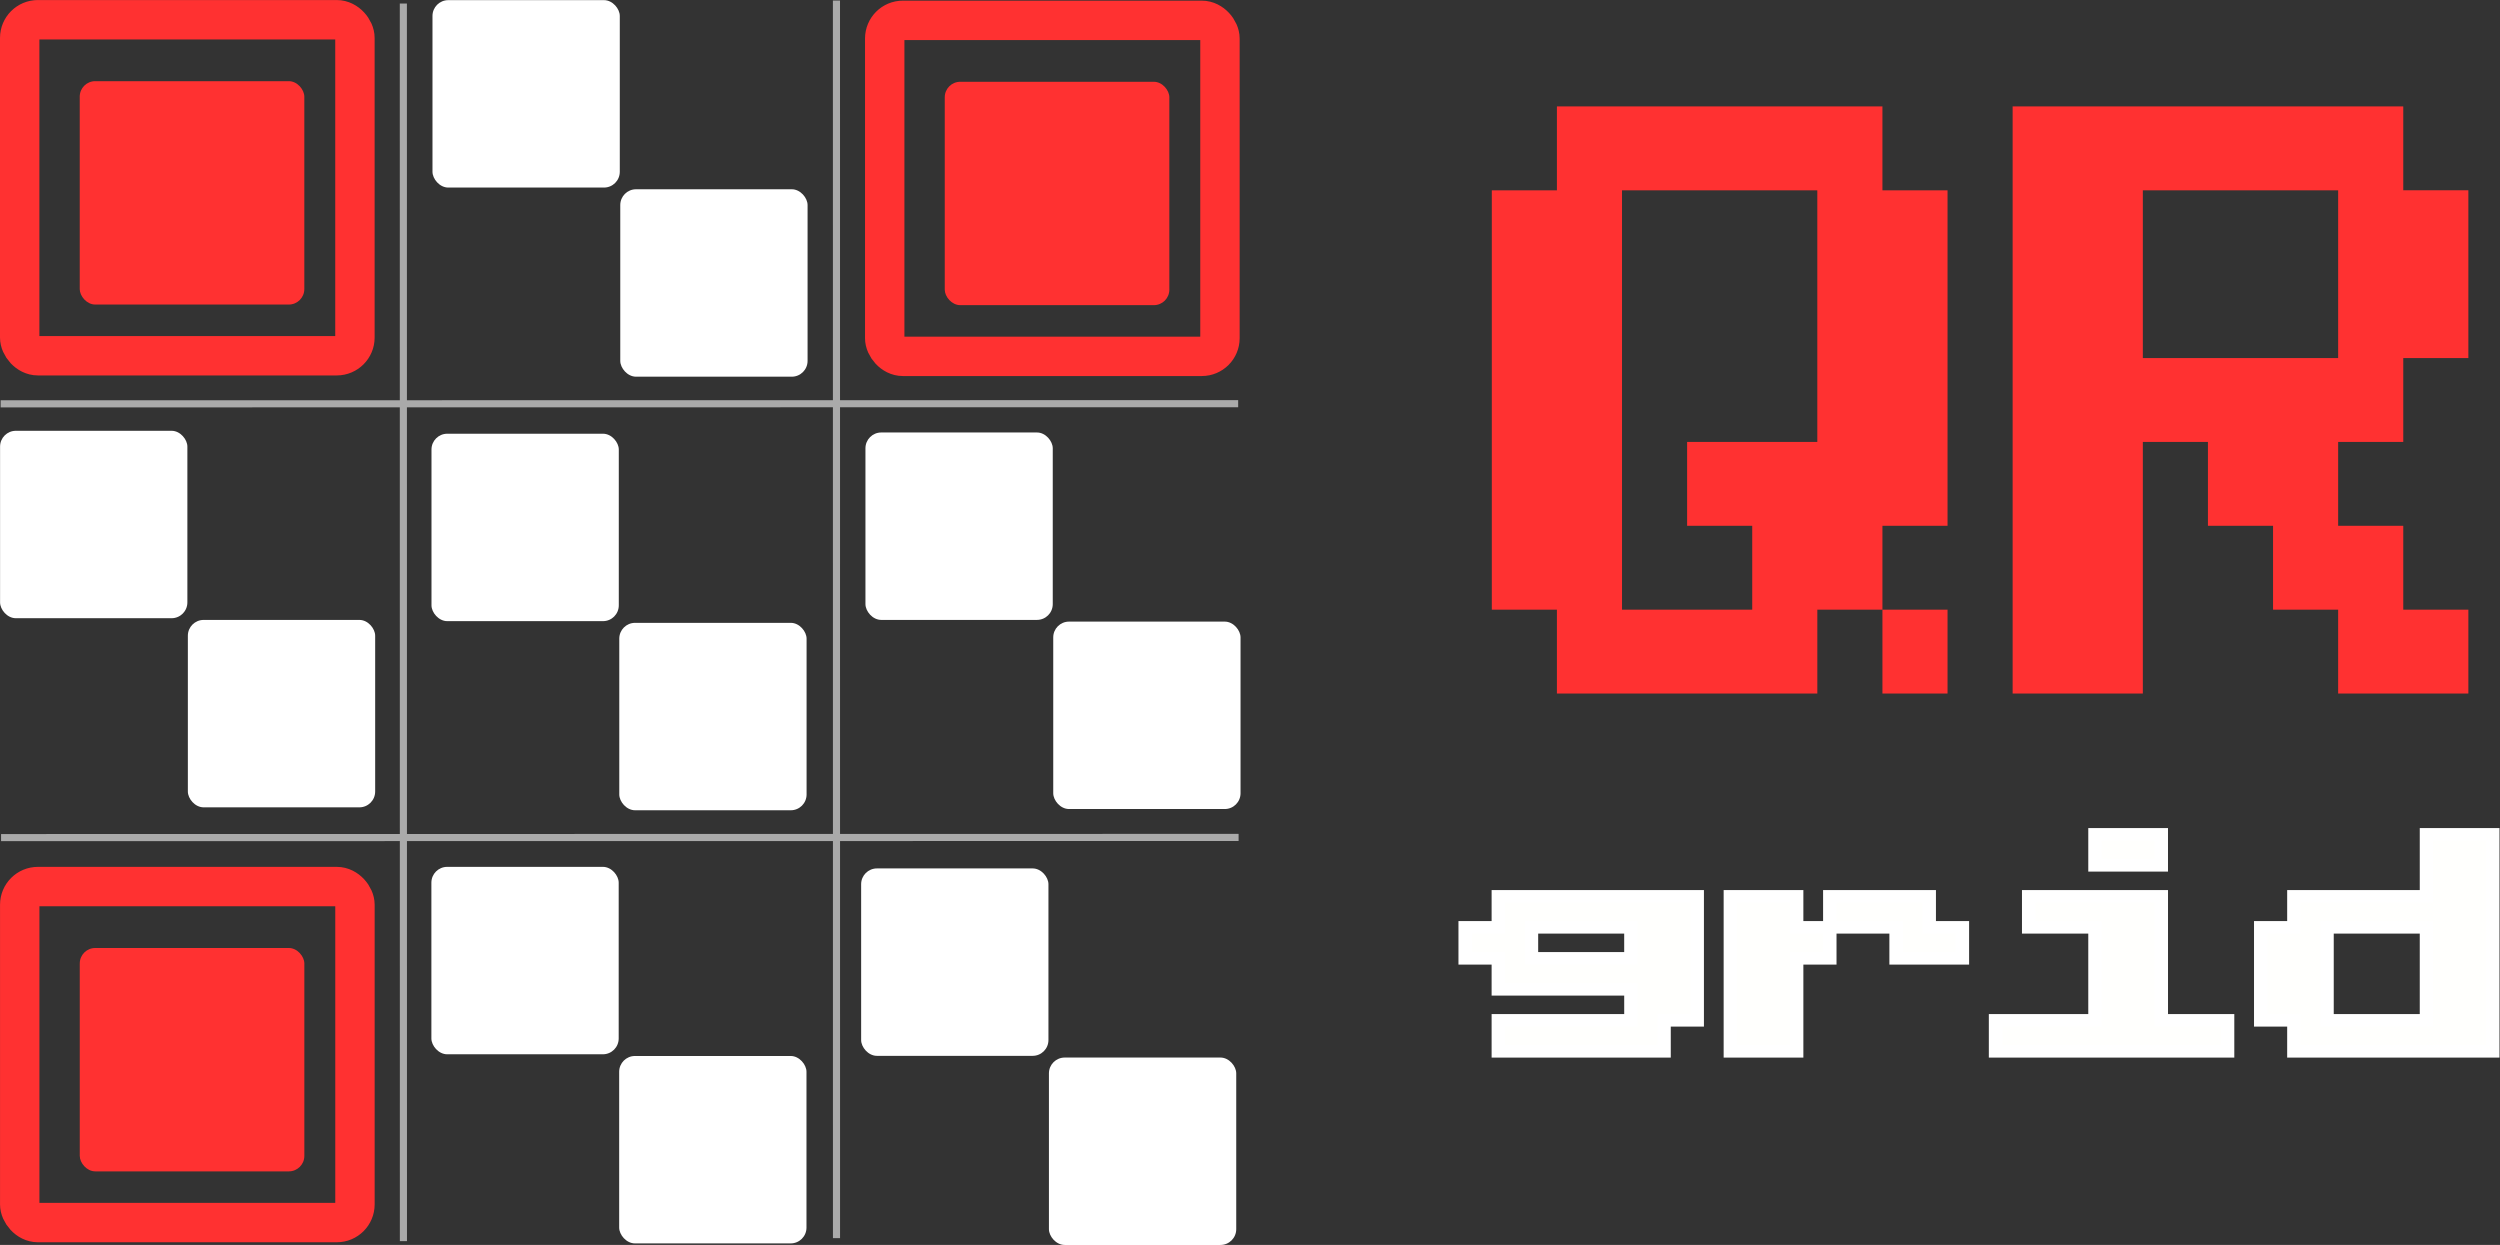
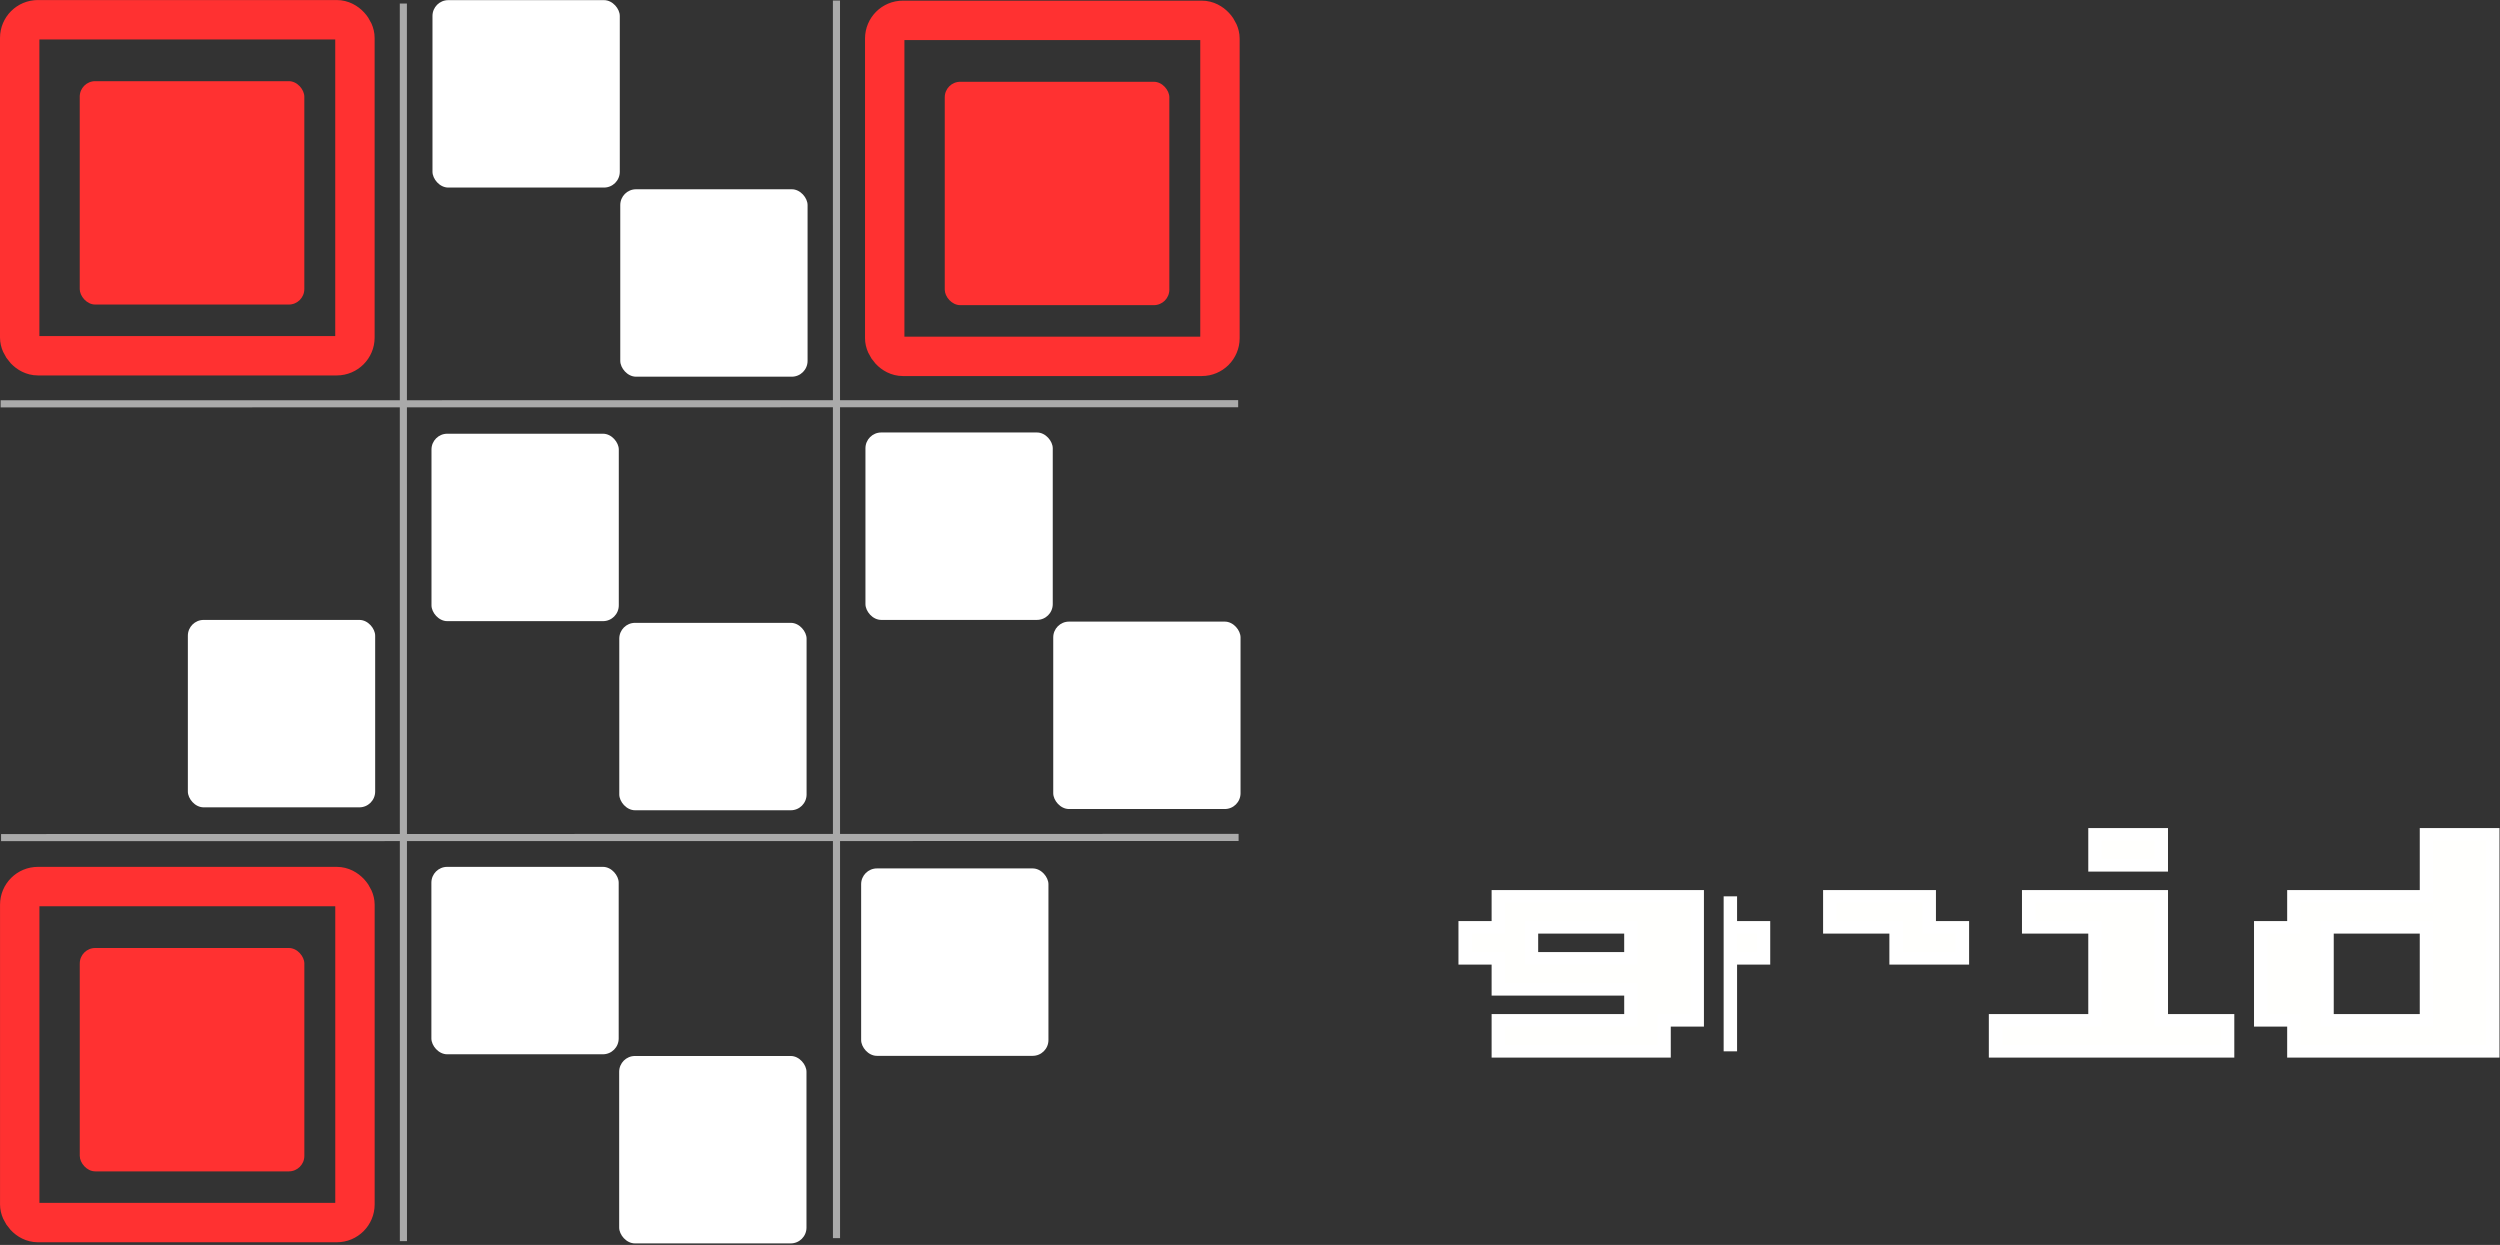
<svg xmlns="http://www.w3.org/2000/svg" width="175.81mm" height="87.55mm" version="1.1" viewBox="0 0 175.81 87.55" xml:space="preserve">
  <rect x="0" y="0" width="175.81" height="87.55" fill="#333333" stroke="none" />
  <g transform="translate(-47.597 -45.798)">
    <g transform="translate(-23.828 -82.884)">
      <g fill="#fff">
        <g transform="translate(46.193 25.512)">
          <rect x="55.646" y="103.18" width="13.172" height="13.18" ry="1.11" style="paint-order:normal" />
          <rect x="68.852" y="116.48" width="13.172" height="13.18" ry="1.11" style="paint-order:normal" />
        </g>
        <g transform="translate(15.784 55.797)">
-           <rect x="55.646" y="103.18" width="13.172" height="13.18" ry="1.11" style="paint-order:normal" />
          <rect x="68.852" y="116.48" width="13.172" height="13.18" ry="1.11" style="paint-order:normal" />
        </g>
        <g transform="translate(46.123 56.003)">
          <rect x="55.646" y="103.18" width="13.172" height="13.18" ry="1.11" style="paint-order:normal" />
          <rect x="68.852" y="116.48" width="13.172" height="13.18" ry="1.11" style="paint-order:normal" />
        </g>
        <g transform="translate(76.641 55.916)">
          <rect x="55.646" y="103.18" width="13.172" height="13.18" ry="1.11" style="paint-order:normal" />
          <rect x="68.852" y="116.48" width="13.172" height="13.18" ry="1.11" style="paint-order:normal" />
        </g>
        <g transform="translate(76.338 86.573)">
          <rect x="55.646" y="103.18" width="13.172" height="13.18" ry="1.11" style="paint-order:normal" />
-           <rect x="68.852" y="116.48" width="13.172" height="13.18" ry="1.11" style="paint-order:normal" />
        </g>
        <g transform="translate(46.116 86.463)">
          <rect x="55.646" y="103.18" width="13.172" height="13.18" ry="1.11" style="paint-order:normal" />
          <rect x="68.852" y="116.48" width="13.172" height="13.18" ry="1.11" style="paint-order:normal" />
        </g>
      </g>
      <rect x="77.032" y="134.39" width="15.794" height="15.709" ry="1.089" fill="#ff3131" />
      <rect x="72.81" y="130.07" width="23.575" height="23.629" ry="1.276" fill="none" stroke="#ff3131" stroke-width="2.77" style="paint-order:normal" />
      <g transform="translate(60.832 .043)">
        <rect x="77.032" y="134.39" width="15.794" height="15.709" ry="1.089" fill="#ff3131" />
        <rect x="72.81" y="130.07" width="23.575" height="23.629" ry="1.276" fill="none" stroke="#ff3131" stroke-width="2.77" style="paint-order:normal" />
      </g>
      <g transform="translate(.002 60.959)">
        <rect x="77.032" y="134.39" width="15.794" height="15.709" ry="1.089" fill="#ff3131" />
        <rect x="72.81" y="130.07" width="23.575" height="23.629" ry="1.276" fill="none" stroke="#ff3131" stroke-width="2.77" style="paint-order:normal" />
      </g>
    </g>
    <g fill="none" stroke="#aaa" stroke-width=".5">
      <path d="m75.962 46.047 0.005 87.032" style="paint-order:normal" />
      <path d="m134.67 74.187-87.028 0.011" style="paint-order:normal" />
      <path d="m134.7 104.69-87.028 0.011" style="paint-order:normal" />
      <path d="m106.42 45.833 3e-3 87.034" style="paint-order:normal" />
    </g>
    <g transform="translate(-23.828 -82.884)">
-       <path transform="scale(1.034 .967)" d="m211.56 193.75v2.254h4.509v-2.254zm22.545 0v4.509h-9.018v2.254h-2.255v6.763h2.255v2.255h13.527v-15.781zm-63.125 4.509v2.254h-2.255v2.255h2.255v2.255h9.018v2.254h-9.018v2.255h11.272v-2.255h2.255v-9.018zm15.781 0v11.272h4.509v-6.763h2.255v-2.255h-2.255v-2.254zm6.763 2.254h4.509v2.255h4.509v-2.255h-2.255v-2.254h-6.763zm13.527-2.254v2.254h4.509v6.763h-6.763v2.255h15.782v-2.255h-4.509v-9.018zm-33.817 2.254h6.763v2.255h-6.763zm54.108 0h6.763v6.763h-6.763z" fill="#fffffd" stroke="#fff" stroke-miterlimit="100" stroke-width=".913" style="font-variant-caps:normal;font-variant-east-asian:normal;font-variant-ligatures:normal;font-variant-numeric:normal" />
-       <path transform="scale(.881 1.135)" d="m205.35 119.97v5.197h-5.197v25.984h5.197v5.197h20.787v-5.197h5.197v-5.197h5.197v-20.787h-5.197v-5.197zm25.984 31.181v5.197h5.197v-5.197zm10.393-31.181v36.377h10.393v-15.59h5.197v5.197h5.197v5.197h5.197v5.197h10.394v-5.197h-5.197v-5.197h-5.197v-5.197h5.197v-5.197h5.197v-10.394h-5.197v-5.197zm-31.181 5.197h15.59v15.59h-10.393v5.197h5.197v5.197h-10.393zm41.574 0h15.591v10.394h-15.591z" fill="#ff3131" style="font-variant-caps:normal;font-variant-east-asian:normal;font-variant-ligatures:normal;font-variant-numeric:normal" />
+       <path transform="scale(1.034 .967)" d="m211.56 193.75v2.254h4.509v-2.254zm22.545 0v4.509h-9.018v2.254h-2.255v6.763h2.255v2.255h13.527v-15.781zm-63.125 4.509v2.254h-2.255v2.255h2.255v2.255h9.018v2.254h-9.018v2.255h11.272v-2.255h2.255v-9.018zm15.781 0v11.272v-6.763h2.255v-2.255h-2.255v-2.254zm6.763 2.254h4.509v2.255h4.509v-2.255h-2.255v-2.254h-6.763zm13.527-2.254v2.254h4.509v6.763h-6.763v2.255h15.782v-2.255h-4.509v-9.018zm-33.817 2.254h6.763v2.255h-6.763zm54.108 0h6.763v6.763h-6.763z" fill="#fffffd" stroke="#fff" stroke-miterlimit="100" stroke-width=".913" style="font-variant-caps:normal;font-variant-east-asian:normal;font-variant-ligatures:normal;font-variant-numeric:normal" />
    </g>
  </g>
</svg>